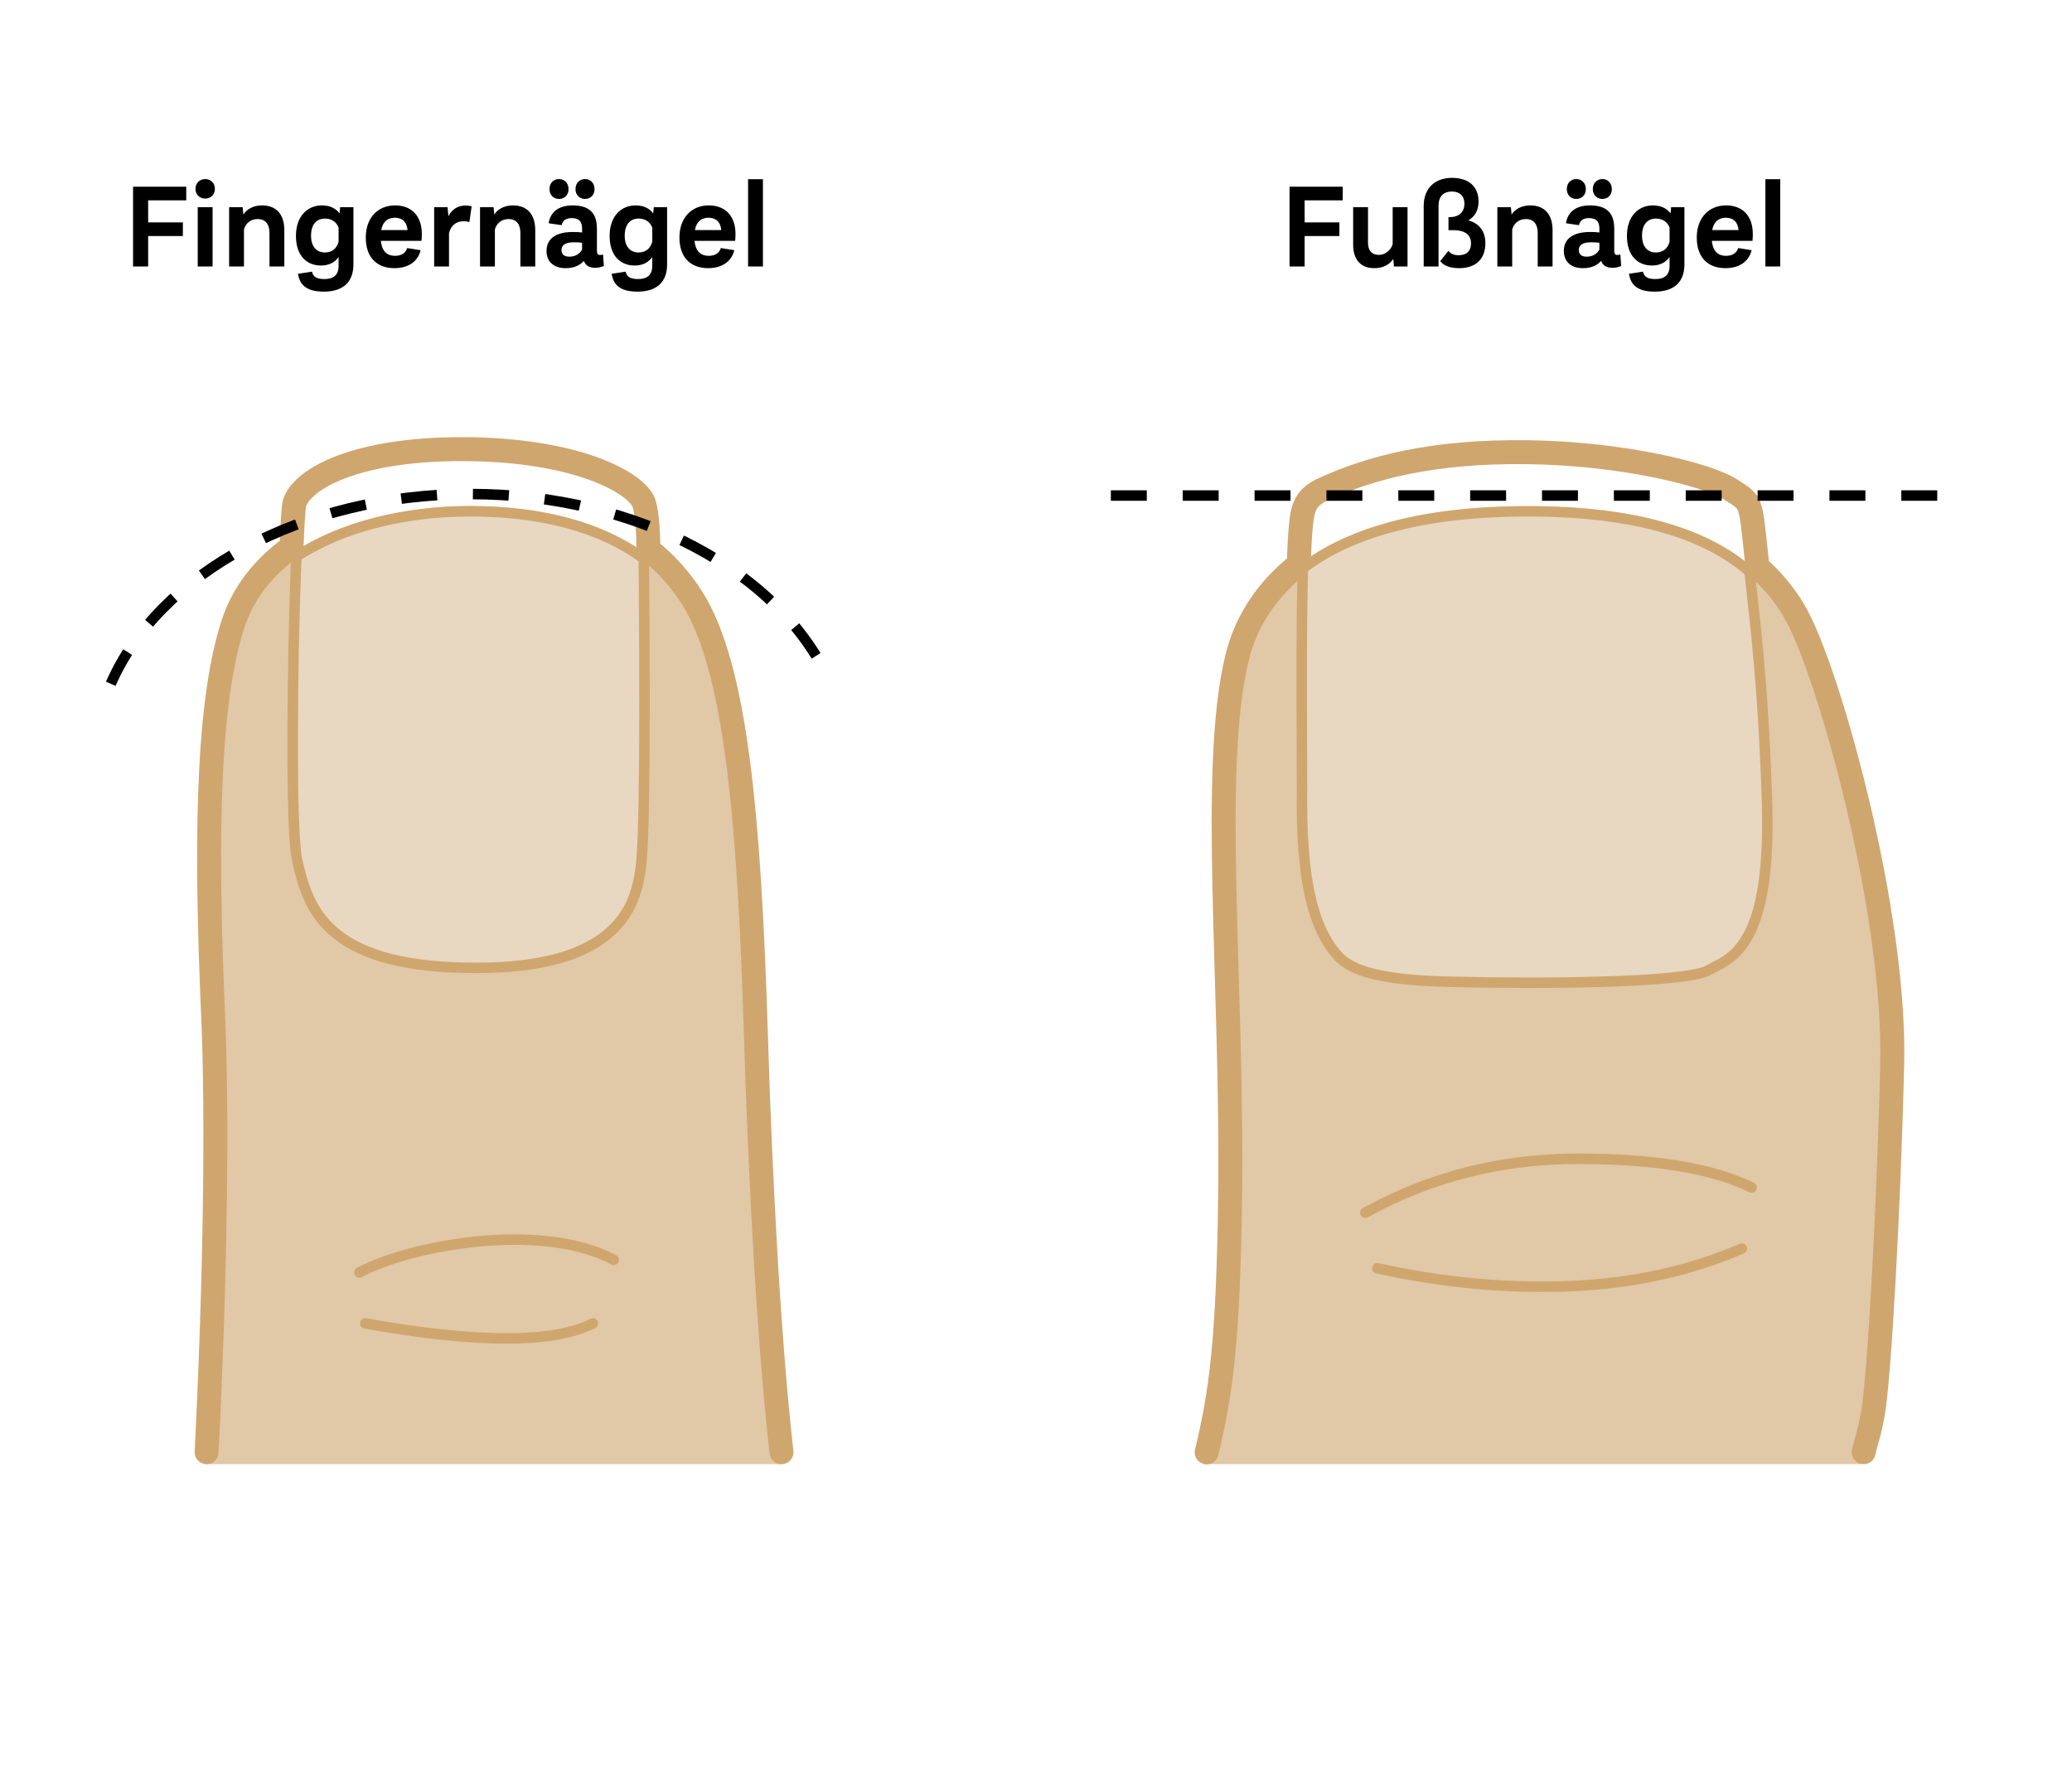
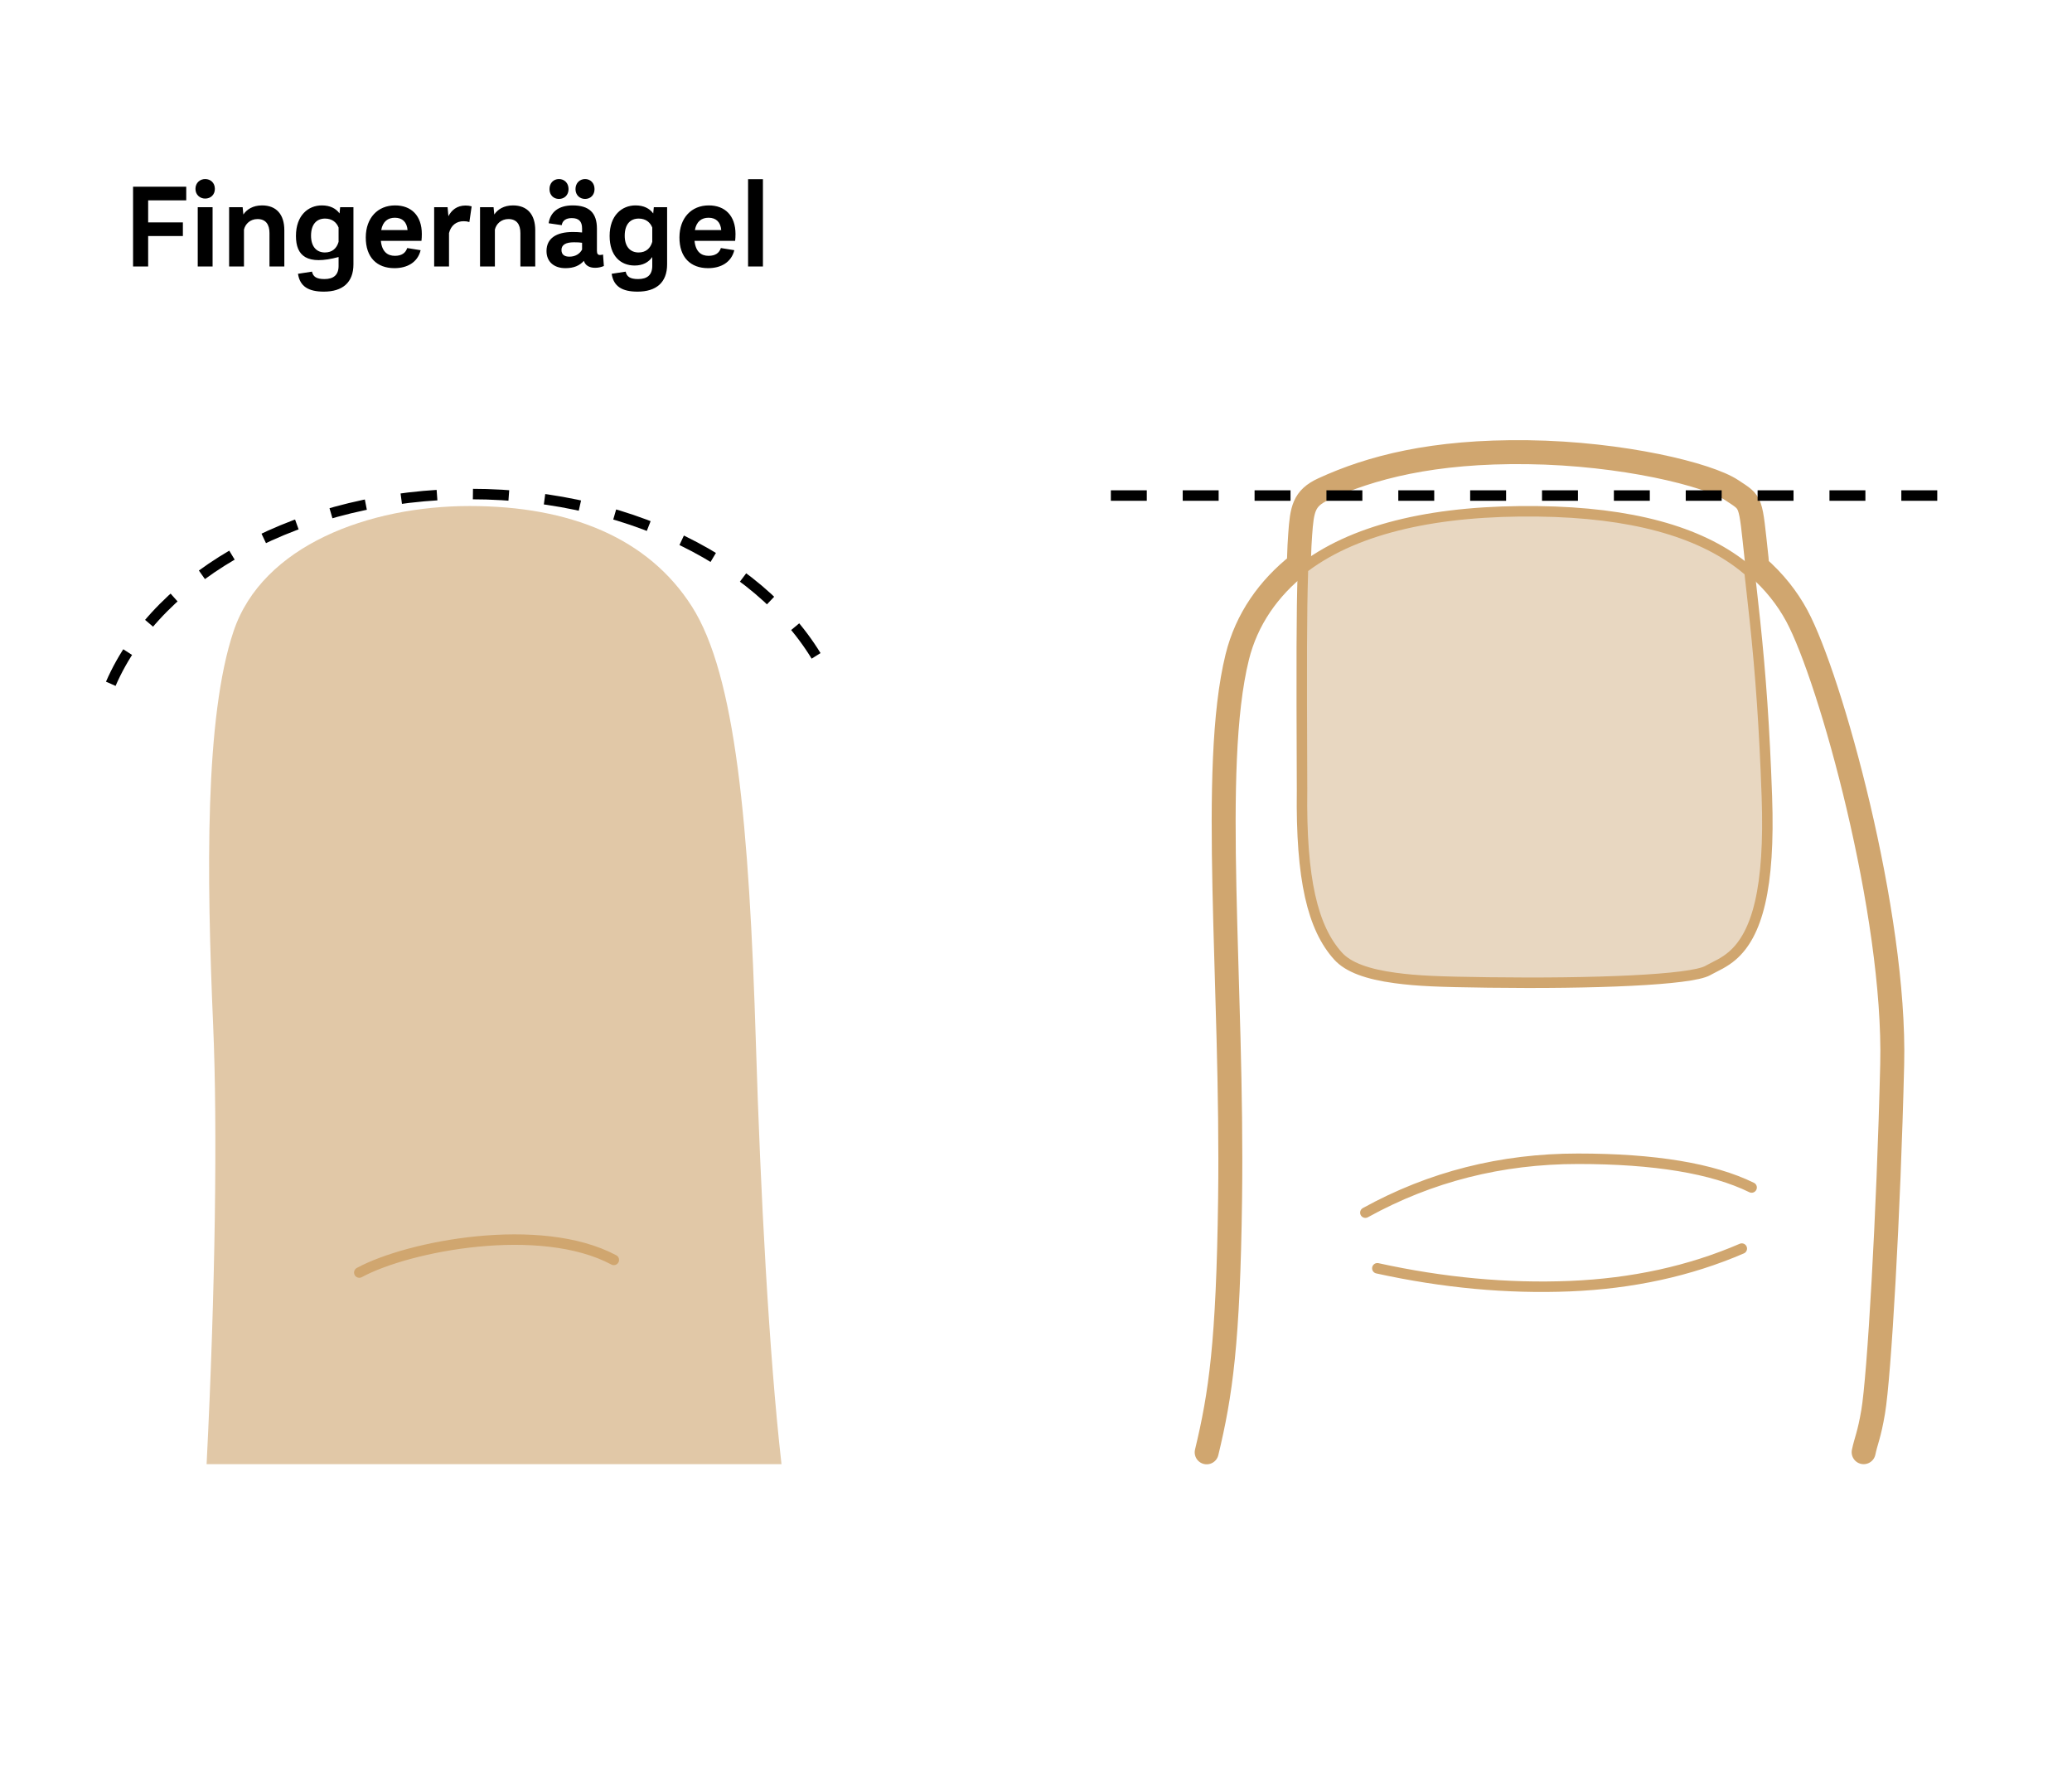
<svg xmlns="http://www.w3.org/2000/svg" width="692px" height="590px" viewBox="0 0 692 590" version="1.1">
  <title>QUESU-4080_DH_Illustration_Naegel_20220919_v1</title>
  <desc>Created with Sketch.</desc>
  <g id="QUESU-4080_DH_Illustration_Naegel_20220919_v1" stroke="none" stroke-width="1" fill="none" fill-rule="evenodd">
    <g id="Fussnaegel" transform="translate(371, 150)">
-       <path d="M31,339 C36,319.257 38.191,298.753 38.821,250.802 C39.765,178.873 32.049,107.753 41.205,70.811 C44.522,57.423 52.388,46.621 63.365,38.6 C82.675,24.489 111.625,19.622 142.441,20.023 C175.031,20.446 197.54,27.174 212.17,38.554 C219.236,44.05 224.465,50.375 228.104,57.092 C239.272,77.718 261.167,155.936 259.955,206.111 C258.743,256.284 255.598,309.866 253.599,321.596 C252.267,329.418 251.206,335.22 250.418,339" id="Stroke-1" fill="#E1C8A7" />
      <path d="M251.413,335 C252.201,331.2 253.262,329.369 254.594,321.509 C256.593,309.718 259.738,255.908 260.95,205.48 C262.162,155.052 240.267,76.397 229.1,55.667 C225.944,49.812 221.593,44.254 215.884,39.278 L215.669,36.623 C213.488,16.598 214.185,18.254 207.379,13.711 C199.565,8.497 170.97,1.436 139.224,1.021 C107.476,0.607 86.68,6.152 70.951,13.383 C64.338,16.424 63.833,20.166 63.231,28.518 C63.033,31.285 62.95,32.907 62.829,36.797 L62.73,38.493 C52.723,46.396 45.331,56.771 42.204,69.455 C33.048,106.584 40.765,178.063 39.821,250.355 C39.19,298.549 36.666,315.667 32,335.046" id="Stroke-3" stroke="#D0A66F" stroke-width="8" stroke-linecap="round" stroke-linejoin="round" />
      <path d="M213.265,40.884 C212.556,40.274 211.833,39.678 211.095,39.096 C196.307,27.443 173.734,21.18 142.707,20.773 C109.296,20.333 82.509,26.223 65.014,39.177 C64.832,39.311 64.698,39.435 64.407,39.728 C64.311,39.825 64.228,39.908 64.153,39.982 L64.12,41.466 C63.707,54.869 63.677,69.392 63.853,113.908 C63.467,143.744 67.409,159.94 75.897,169.317 C79.258,173.029 85.539,175.356 95.016,176.627 C102.465,177.626 109.432,177.9 125.951,178.118 C126.045,178.119 126.045,178.119 126.139,178.121 C161.179,178.581 193.686,177.328 199.368,174.135 C199.537,174.04 199.715,173.943 199.903,173.842 C200.1,173.737 202.773,172.374 203.605,171.909 C205.076,171.085 206.319,170.246 207.501,169.235 C215.835,162.107 220.176,146.688 219.095,116.035 C218.273,92.702 217.034,75.541 215.113,57.338 C214.845,54.803 214.57,52.281 214.216,49.121 C214.145,48.484 213.523,42.944 213.359,41.443 L213.265,40.884 Z" id="Fill-1" stroke="#D0A66F" stroke-width="3.5" fill="#E8D7C1" />
      <path d="M85,255 C106.732,243 130.399,237 155.999,237 C181.6,237 200.934,240.199 214,246.598" id="Path-299" stroke="#D0A66F" stroke-width="3.5" stroke-linecap="round" />
      <path d="M89,273.581 C111.007,278.412 132.444,280.401 153.312,279.548 C174.18,278.695 193.316,274.512 210.72,267" id="Path-300" stroke="#D0A66F" stroke-width="3.5" stroke-linecap="round" />
      <path d="M0,15.5 L280,15.5" id="cut" stroke="#000000" stroke-width="3.5" stroke-dasharray="12" />
    </g>
-     <path d="M448.44,66.92 L435.72,66.92 L435.72,74.28 L447.32,74.28 L447.32,78.84 L435.72,78.84 L435.72,89 L430.68,89 L430.68,62.36 L448.44,62.36 L448.44,66.92 Z M465.12,69.2 L470.08,69.2 L470.08,89 L465.56,89 L465.32,86.48 C464.2,88.16 462.24,89.56 458.96,89.56 C454.36,89.56 451.92,86.6 451.92,81.76 L451.92,69.2 L456.88,69.2 L456.88,81.08 C456.88,83.6 458.08,85.12 460.52,85.12 C462.92,85.12 464.6,83.28 465.12,81.56 L465.12,69.2 Z M490.4,73.6 C494.04,74.6 496.08,77.24 496.08,81.2 C496.08,87.16 492.16,89.56 487.36,89.56 C484.36,89.56 482.2,88.8 481,87.2 L483.72,83.8 C484.48,84.64 485.36,85.24 487.16,85.24 C489.56,85.24 491.28,84.12 491.28,81.2 C491.28,78.2 488.84,76.88 485.6,76.88 L483.76,76.88 L483.76,72.52 L484.16,72.52 C487.2,72.52 489.08,70.88 489.08,68 C489.08,65.44 487.52,63.96 484.88,63.96 C482.32,63.96 480.44,65.36 480.44,68.68 L480.44,89 L475.48,89 L475.48,68.8 C475.48,62.76 479.36,59.4 484.92,59.4 C490.48,59.4 493.8,62.28 493.8,67.28 C493.8,70.16 492.64,72.28 490.4,73.6 Z M511.08,68.6 C515.88,68.6 518.52,71.64 518.52,76.88 L518.52,89 L513.56,89 L513.56,77.84 C513.56,74.96 512.32,73.16 509.56,73.16 C507.12,73.16 505.48,74.8 505.04,76.68 L505.04,89 L500.08,89 L500.08,69.2 L504.6,69.2 L504.84,71.64 C505.96,69.96 508,68.6 511.08,68.6 Z M526.44,66.44 C524.64,66.44 523.28,65.16 523.28,63.16 C523.28,61.12 524.64,59.8 526.44,59.8 C528.24,59.8 529.64,61.12 529.64,63.16 C529.64,65.16 528.24,66.44 526.44,66.44 Z M535.16,66.44 C533.4,66.44 531.96,65.16 531.96,63.16 C531.96,61.12 533.4,59.8 535.16,59.8 C536.96,59.8 538.32,61.12 538.32,63.16 C538.32,65.16 536.96,66.44 535.16,66.44 Z M541.16,85 L541.44,88.84 C540.48,89.24 539.56,89.44 538.52,89.44 C536.56,89.44 535.24,88.64 534.76,87.12 C533.32,88.72 531.4,89.56 528.6,89.56 C524.76,89.56 522.28,87.4 522.28,83.84 C522.28,79.64 525.52,77.48 531.04,77.48 C532.2,77.48 533.12,77.52 534.16,77.64 L534.16,76.28 C534.16,73.96 533.08,72.84 530.72,72.84 C528.72,72.84 527.6,73.72 527.36,75.2 L523,74.56 C523.52,70.92 526.24,68.6 531,68.6 C536.52,68.6 539.12,71.08 539.12,76.36 L539.12,83.76 C539.12,84.76 539.44,85.16 540.16,85.16 C540.6,85.16 540.84,85.08 541.16,85 Z M529.92,85.72 C531.92,85.72 533.36,84.8 534.16,83.36 L534.16,81.08 C533.52,80.96 532.6,80.92 531.44,80.92 C528.72,80.92 527.28,81.76 527.28,83.48 C527.28,85 528.24,85.72 529.92,85.72 Z M558.12,69.2 L562.56,69.2 L562.56,88.28 C562.56,94.36 558.92,97.4 552.68,97.4 C547.56,97.4 544.68,95.68 544.04,91.44 L548.72,90.72 C549.08,92.4 550.2,93.2 552.88,93.2 C555.96,93.2 557.6,91.8 557.6,88.8 L557.6,85.84 C556.4,87.56 554.48,88.68 551.72,88.68 C547.04,88.68 543.36,85.48 543.36,78.8 C543.36,71.92 547.48,68.6 552,68.6 C554.8,68.6 556.72,69.64 557.92,71.28 L558.12,69.2 Z M553.04,84.32 C555.48,84.32 557,82.92 557.6,80.76 L557.6,76 C556.92,74.24 555.4,73 553.08,73 C550.28,73 548.44,74.88 548.4,78.6 C548.36,82.36 550.24,84.32 553.04,84.32 Z M585.4,78.16 C585.4,79.04 585.36,79.64 585.28,80.44 L571.72,80.44 C572.08,84.08 573.96,85.44 576.4,85.44 C578.64,85.44 579.96,84.52 580.52,82.84 L585,83.56 C584,87.64 580.52,89.56 576.24,89.56 C570.44,89.56 566.64,86 566.68,79.24 C566.72,72.8 570.64,68.6 576.48,68.6 C581.88,68.6 585.4,72 585.4,78.16 Z M576.4,72.72 C574.12,72.72 572.36,73.92 571.84,76.84 L580.64,76.84 C580.4,74.16 578.92,72.72 576.4,72.72 Z M589.6,89 L589.6,59.84 L594.56,59.84 L594.56,89 L589.6,89 Z" id="Fußnägel" fill="#000000" />
-     <path d="M62.2,66.92 L49.48,66.92 L49.48,74.28 L61.08,74.28 L61.08,78.84 L49.48,78.84 L49.48,89 L44.44,89 L44.44,62.36 L62.2,62.36 L62.2,66.92 Z M68.52,66.32 C66.76,66.32 65.28,65.04 65.28,63.08 C65.28,61.08 66.76,59.8 68.52,59.8 C70.36,59.8 71.76,61.08 71.76,63.08 C71.76,65.04 70.36,66.32 68.52,66.32 Z M66.04,89 L66.04,69.2 L71,69.2 L71,89 L66.04,89 Z M87.52,68.6 C92.32,68.6 94.96,71.64 94.96,76.88 L94.96,89 L90,89 L90,77.84 C90,74.96 88.76,73.16 86,73.16 C83.56,73.16 81.92,74.8 81.48,76.68 L81.48,89 L76.52,89 L76.52,69.2 L81.04,69.2 L81.28,71.64 C82.4,69.96 84.44,68.6 87.52,68.6 Z M113.6,69.2 L118.04,69.2 L118.04,88.28 C118.04,94.36 114.4,97.4 108.16,97.4 C103.04,97.4 100.16,95.68 99.52,91.44 L104.2,90.72 C104.56,92.4 105.68,93.2 108.36,93.2 C111.44,93.2 113.08,91.8 113.08,88.8 L113.08,85.84 C111.88,87.56 109.96,88.68 107.2,88.68 C102.52,88.68 98.84,85.48 98.84,78.8 C98.84,71.92 102.96,68.6 107.48,68.6 C110.28,68.6 112.2,69.64 113.4,71.28 L113.6,69.2 Z M108.52,84.32 C110.96,84.32 112.48,82.92 113.08,80.76 L113.08,76 C112.4,74.24 110.88,73 108.56,73 C105.76,73 103.92,74.88 103.88,78.6 C103.84,82.36 105.72,84.32 108.52,84.32 Z M140.88,78.16 C140.88,79.04 140.84,79.64 140.76,80.44 L127.2,80.44 C127.56,84.08 129.44,85.44 131.88,85.44 C134.12,85.44 135.44,84.52 136,82.84 L140.48,83.56 C139.48,87.64 136,89.56 131.72,89.56 C125.92,89.56 122.12,86 122.16,79.24 C122.2,72.8 126.12,68.6 131.96,68.6 C137.36,68.6 140.88,72 140.88,78.16 Z M131.88,72.72 C129.6,72.72 127.84,73.92 127.32,76.84 L136.12,76.84 C135.88,74.16 134.4,72.72 131.88,72.72 Z M155.48,68.64 C156.28,68.64 156.84,68.72 157.52,68.92 L156.76,74.16 C156.08,73.96 155.64,73.88 154.84,73.88 C152.4,73.88 150.6,75.28 149.96,77.84 L149.96,89 L145,89 L145,69.2 L149.48,69.2 L149.76,72.2 C150.8,70.2 152.6,68.64 155.48,68.64 Z M171.32,68.6 C176.12,68.6 178.76,71.64 178.76,76.88 L178.76,89 L173.8,89 L173.8,77.84 C173.8,74.96 172.56,73.16 169.8,73.16 C167.36,73.16 165.72,74.8 165.28,76.68 L165.28,89 L160.32,89 L160.32,69.2 L164.84,69.2 L165.08,71.64 C166.2,69.96 168.24,68.6 171.32,68.6 Z M186.68,66.44 C184.88,66.44 183.52,65.16 183.52,63.16 C183.52,61.12 184.88,59.8 186.68,59.8 C188.48,59.8 189.88,61.12 189.88,63.16 C189.88,65.16 188.48,66.44 186.68,66.44 Z M195.4,66.44 C193.64,66.44 192.2,65.16 192.2,63.16 C192.2,61.12 193.64,59.8 195.4,59.8 C197.2,59.8 198.56,61.12 198.56,63.16 C198.56,65.16 197.2,66.44 195.4,66.44 Z M201.4,85 L201.68,88.84 C200.72,89.24 199.8,89.44 198.76,89.44 C196.8,89.44 195.48,88.64 195,87.12 C193.56,88.72 191.64,89.56 188.84,89.56 C185,89.56 182.52,87.4 182.52,83.84 C182.52,79.64 185.76,77.48 191.28,77.48 C192.44,77.48 193.36,77.52 194.4,77.64 L194.4,76.28 C194.4,73.96 193.32,72.84 190.96,72.84 C188.96,72.84 187.84,73.72 187.6,75.2 L183.24,74.56 C183.76,70.92 186.48,68.6 191.24,68.6 C196.76,68.6 199.36,71.08 199.36,76.36 L199.36,83.76 C199.36,84.76 199.68,85.16 200.4,85.16 C200.84,85.16 201.08,85.08 201.4,85 Z M190.16,85.72 C192.16,85.72 193.6,84.8 194.4,83.36 L194.4,81.08 C193.76,80.96 192.84,80.92 191.68,80.92 C188.96,80.92 187.52,81.76 187.52,83.48 C187.52,85 188.48,85.72 190.16,85.72 Z M218.36,69.2 L222.8,69.2 L222.8,88.28 C222.8,94.36 219.16,97.4 212.92,97.4 C207.8,97.4 204.92,95.68 204.28,91.44 L208.96,90.72 C209.32,92.4 210.44,93.2 213.12,93.2 C216.2,93.2 217.84,91.8 217.84,88.8 L217.84,85.84 C216.64,87.56 214.72,88.68 211.96,88.68 C207.28,88.68 203.6,85.48 203.6,78.8 C203.6,71.92 207.72,68.6 212.24,68.6 C215.04,68.6 216.96,69.64 218.16,71.28 L218.36,69.2 Z M213.28,84.32 C215.72,84.32 217.24,82.92 217.84,80.76 L217.84,76 C217.16,74.24 215.64,73 213.32,73 C210.52,73 208.68,74.88 208.64,78.6 C208.6,82.36 210.48,84.32 213.28,84.32 Z M245.64,78.16 C245.64,79.04 245.6,79.64 245.52,80.44 L231.96,80.44 C232.32,84.08 234.2,85.44 236.64,85.44 C238.88,85.44 240.2,84.52 240.76,82.84 L245.24,83.56 C244.24,87.64 240.76,89.56 236.48,89.56 C230.68,89.56 226.88,86 226.92,79.24 C226.96,72.8 230.88,68.6 236.72,68.6 C242.12,68.6 245.64,72 245.64,78.16 Z M236.64,72.72 C234.36,72.72 232.6,73.92 232.08,76.84 L240.88,76.84 C240.64,74.16 239.16,72.72 236.64,72.72 Z M249.84,89 L249.84,59.84 L254.8,59.84 L254.8,89 L249.84,89 Z" id="Fingernägel" fill="#000000" />
+     <path d="M62.2,66.92 L49.48,66.92 L49.48,74.28 L61.08,74.28 L61.08,78.84 L49.48,78.84 L49.48,89 L44.44,89 L44.44,62.36 L62.2,62.36 L62.2,66.92 Z M68.52,66.32 C66.76,66.32 65.28,65.04 65.28,63.08 C65.28,61.08 66.76,59.8 68.52,59.8 C70.36,59.8 71.76,61.08 71.76,63.08 C71.76,65.04 70.36,66.32 68.52,66.32 Z M66.04,89 L66.04,69.2 L71,69.2 L71,89 L66.04,89 Z M87.52,68.6 C92.32,68.6 94.96,71.64 94.96,76.88 L94.96,89 L90,89 L90,77.84 C90,74.96 88.76,73.16 86,73.16 C83.56,73.16 81.92,74.8 81.48,76.68 L81.48,89 L76.52,89 L76.52,69.2 L81.04,69.2 L81.28,71.64 C82.4,69.96 84.44,68.6 87.52,68.6 Z M113.6,69.2 L118.04,69.2 L118.04,88.28 C118.04,94.36 114.4,97.4 108.16,97.4 C103.04,97.4 100.16,95.68 99.52,91.44 L104.2,90.72 C104.56,92.4 105.68,93.2 108.36,93.2 C111.44,93.2 113.08,91.8 113.08,88.8 L113.08,85.84 C102.52,88.68 98.84,85.48 98.84,78.8 C98.84,71.92 102.96,68.6 107.48,68.6 C110.28,68.6 112.2,69.64 113.4,71.28 L113.6,69.2 Z M108.52,84.32 C110.96,84.32 112.48,82.92 113.08,80.76 L113.08,76 C112.4,74.24 110.88,73 108.56,73 C105.76,73 103.92,74.88 103.88,78.6 C103.84,82.36 105.72,84.32 108.52,84.32 Z M140.88,78.16 C140.88,79.04 140.84,79.64 140.76,80.44 L127.2,80.44 C127.56,84.08 129.44,85.44 131.88,85.44 C134.12,85.44 135.44,84.52 136,82.84 L140.48,83.56 C139.48,87.64 136,89.56 131.72,89.56 C125.92,89.56 122.12,86 122.16,79.24 C122.2,72.8 126.12,68.6 131.96,68.6 C137.36,68.6 140.88,72 140.88,78.16 Z M131.88,72.72 C129.6,72.72 127.84,73.92 127.32,76.84 L136.12,76.84 C135.88,74.16 134.4,72.72 131.88,72.72 Z M155.48,68.64 C156.28,68.64 156.84,68.72 157.52,68.92 L156.76,74.16 C156.08,73.96 155.64,73.88 154.84,73.88 C152.4,73.88 150.6,75.28 149.96,77.84 L149.96,89 L145,89 L145,69.2 L149.48,69.2 L149.76,72.2 C150.8,70.2 152.6,68.64 155.48,68.64 Z M171.32,68.6 C176.12,68.6 178.76,71.64 178.76,76.88 L178.76,89 L173.8,89 L173.8,77.84 C173.8,74.96 172.56,73.16 169.8,73.16 C167.36,73.16 165.72,74.8 165.28,76.68 L165.28,89 L160.32,89 L160.32,69.2 L164.84,69.2 L165.08,71.64 C166.2,69.96 168.24,68.6 171.32,68.6 Z M186.68,66.44 C184.88,66.44 183.52,65.16 183.52,63.16 C183.52,61.12 184.88,59.8 186.68,59.8 C188.48,59.8 189.88,61.12 189.88,63.16 C189.88,65.16 188.48,66.44 186.68,66.44 Z M195.4,66.44 C193.64,66.44 192.2,65.16 192.2,63.16 C192.2,61.12 193.64,59.8 195.4,59.8 C197.2,59.8 198.56,61.12 198.56,63.16 C198.56,65.16 197.2,66.44 195.4,66.44 Z M201.4,85 L201.68,88.84 C200.72,89.24 199.8,89.44 198.76,89.44 C196.8,89.44 195.48,88.64 195,87.12 C193.56,88.72 191.64,89.56 188.84,89.56 C185,89.56 182.52,87.4 182.52,83.84 C182.52,79.64 185.76,77.48 191.28,77.48 C192.44,77.48 193.36,77.52 194.4,77.64 L194.4,76.28 C194.4,73.96 193.32,72.84 190.96,72.84 C188.96,72.84 187.84,73.72 187.6,75.2 L183.24,74.56 C183.76,70.92 186.48,68.6 191.24,68.6 C196.76,68.6 199.36,71.08 199.36,76.36 L199.36,83.76 C199.36,84.76 199.68,85.16 200.4,85.16 C200.84,85.16 201.08,85.08 201.4,85 Z M190.16,85.72 C192.16,85.72 193.6,84.8 194.4,83.36 L194.4,81.08 C193.76,80.96 192.84,80.92 191.68,80.92 C188.96,80.92 187.52,81.76 187.52,83.48 C187.52,85 188.48,85.72 190.16,85.72 Z M218.36,69.2 L222.8,69.2 L222.8,88.28 C222.8,94.36 219.16,97.4 212.92,97.4 C207.8,97.4 204.92,95.68 204.28,91.44 L208.96,90.72 C209.32,92.4 210.44,93.2 213.12,93.2 C216.2,93.2 217.84,91.8 217.84,88.8 L217.84,85.84 C216.64,87.56 214.72,88.68 211.96,88.68 C207.28,88.68 203.6,85.48 203.6,78.8 C203.6,71.92 207.72,68.6 212.24,68.6 C215.04,68.6 216.96,69.64 218.16,71.28 L218.36,69.2 Z M213.28,84.32 C215.72,84.32 217.24,82.92 217.84,80.76 L217.84,76 C217.16,74.24 215.64,73 213.32,73 C210.52,73 208.68,74.88 208.64,78.6 C208.6,82.36 210.48,84.32 213.28,84.32 Z M245.64,78.16 C245.64,79.04 245.6,79.64 245.52,80.44 L231.96,80.44 C232.32,84.08 234.2,85.44 236.64,85.44 C238.88,85.44 240.2,84.52 240.76,82.84 L245.24,83.56 C244.24,87.64 240.76,89.56 236.48,89.56 C230.68,89.56 226.88,86 226.92,79.24 C226.96,72.8 230.88,68.6 236.72,68.6 C242.12,68.6 245.64,72 245.64,78.16 Z M236.64,72.72 C234.36,72.72 232.6,73.92 232.08,76.84 L240.88,76.84 C240.64,74.16 239.16,72.72 236.64,72.72 Z M249.84,89 L249.84,59.84 L254.8,59.84 L254.8,89 L249.84,89 Z" id="Fingernägel" fill="#000000" />
    <g id="Fingernaegel" transform="translate(69, 150)">
      <path d="M0,339 C2.925,280.972 3.657,226.272 2.194,192.563 C0,141.999 -0.635,89.489 9.008,60.813 C18.652,32.127 54.308,19 87.846,19 C121.382,19 147.501,29.696 162.071,52.548 C176.64,75.397 181.206,124.982 183.468,198.884 C184.976,248.152 187.821,302.05 192,339" id="hg" fill="#E1C8A7" />
-       <path d="M0,335 C2.925,276.977 3.657,223.297 2.194,189.591 C0,139.031 -0.635,86.526 9.008,57.852 C12.43,47.673 19.13,39.452 27.848,33.081 L28.367,32.802 C28.696,24.382 29.04,19.023 29.333,18.099 C32.021,9.602 50.468,0 85.028,0 C124.526,0 144.239,11.735 146.153,18.301 C147.09,21.515 147.523,27.445 147.566,33.633 L148.048,33.889 C153.489,38.278 158.19,43.502 162.071,49.588 C176.64,72.435 181.206,122.016 183.468,195.911 C184.976,245.175 187.821,298.053 192,335" id="Stroke-1" stroke="#D0A66F" stroke-width="8" stroke-linecap="round" />
      <path d="M51,275 C67.453,266.088 111.419,257.662 136,270.779" id="Stroke-3" stroke="#D0A66F" stroke-width="3.5" stroke-linecap="round" />
-       <path d="M53,292 C90.449,298.667 115.783,298.667 129,292" id="Stroke-5" stroke="#D0A66F" stroke-width="3.5" stroke-linecap="round" />
-       <path d="M146.023,36.673 L146.02,36.553 C131.675,26.046 111.987,20.75 87.884,20.75 C65.882,20.75 44.738,26.101 29.965,35.911 C28.446,73.449 28.189,127.268 30.112,136.573 C32.581,148.521 36.045,155.912 43.228,161.782 C52.401,169.28 67.304,173.25 90.011,173.25 C112.305,173.25 126.887,168.758 135.407,160.639 C141.801,154.546 144.47,147.066 145.301,136.786 C145.965,128.576 146.251,110.256 146.25,84.35 C146.25,73.476 146.201,62.174 146.112,49.074 C146.098,46.951 146.083,44.838 146.065,42.376 C146.057,41.299 146.029,37.526 146.023,36.673 Z" id="Fill-7" stroke="#D0A66F" stroke-width="3.5" fill="#E8D7C1" />
    </g>
    <path d="M37,228.364 C52.936,191.654 100.725,165 157.203,165 C213.21,165 260.672,191.212 277,227.448" id="Stroke-1" stroke="#000000" stroke-width="3.5" stroke-dasharray="12" />
  </g>
</svg>